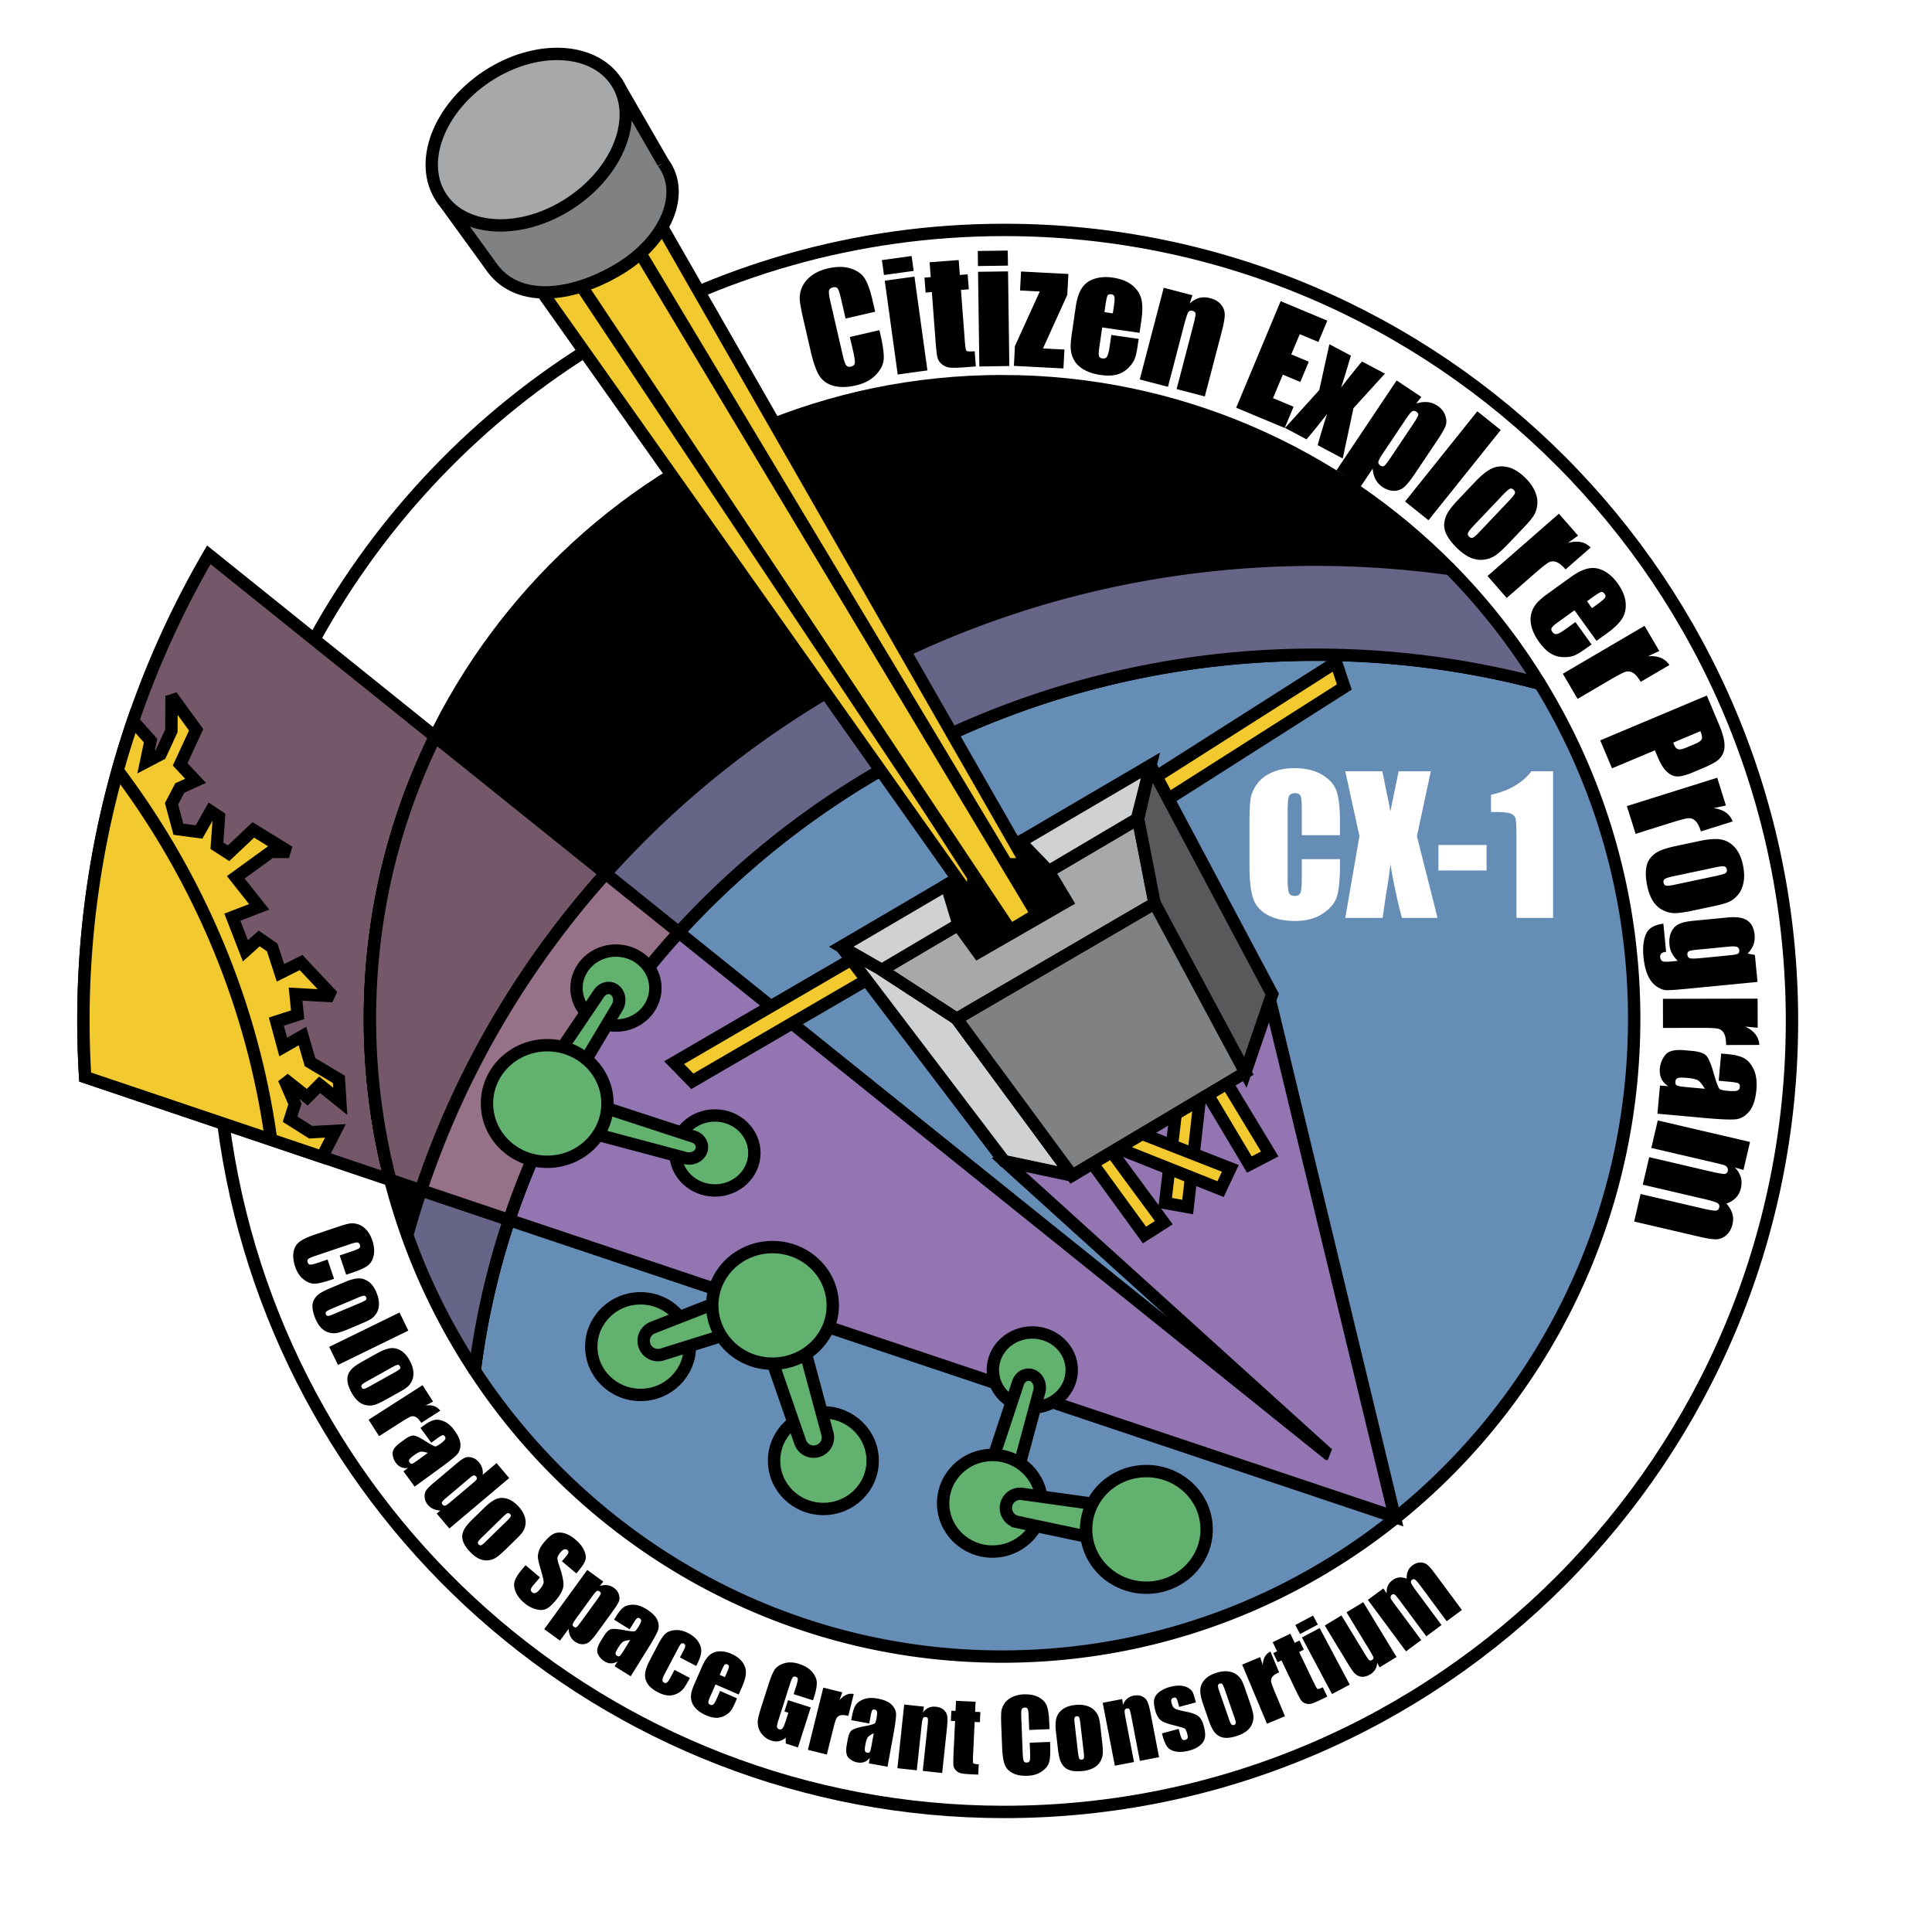
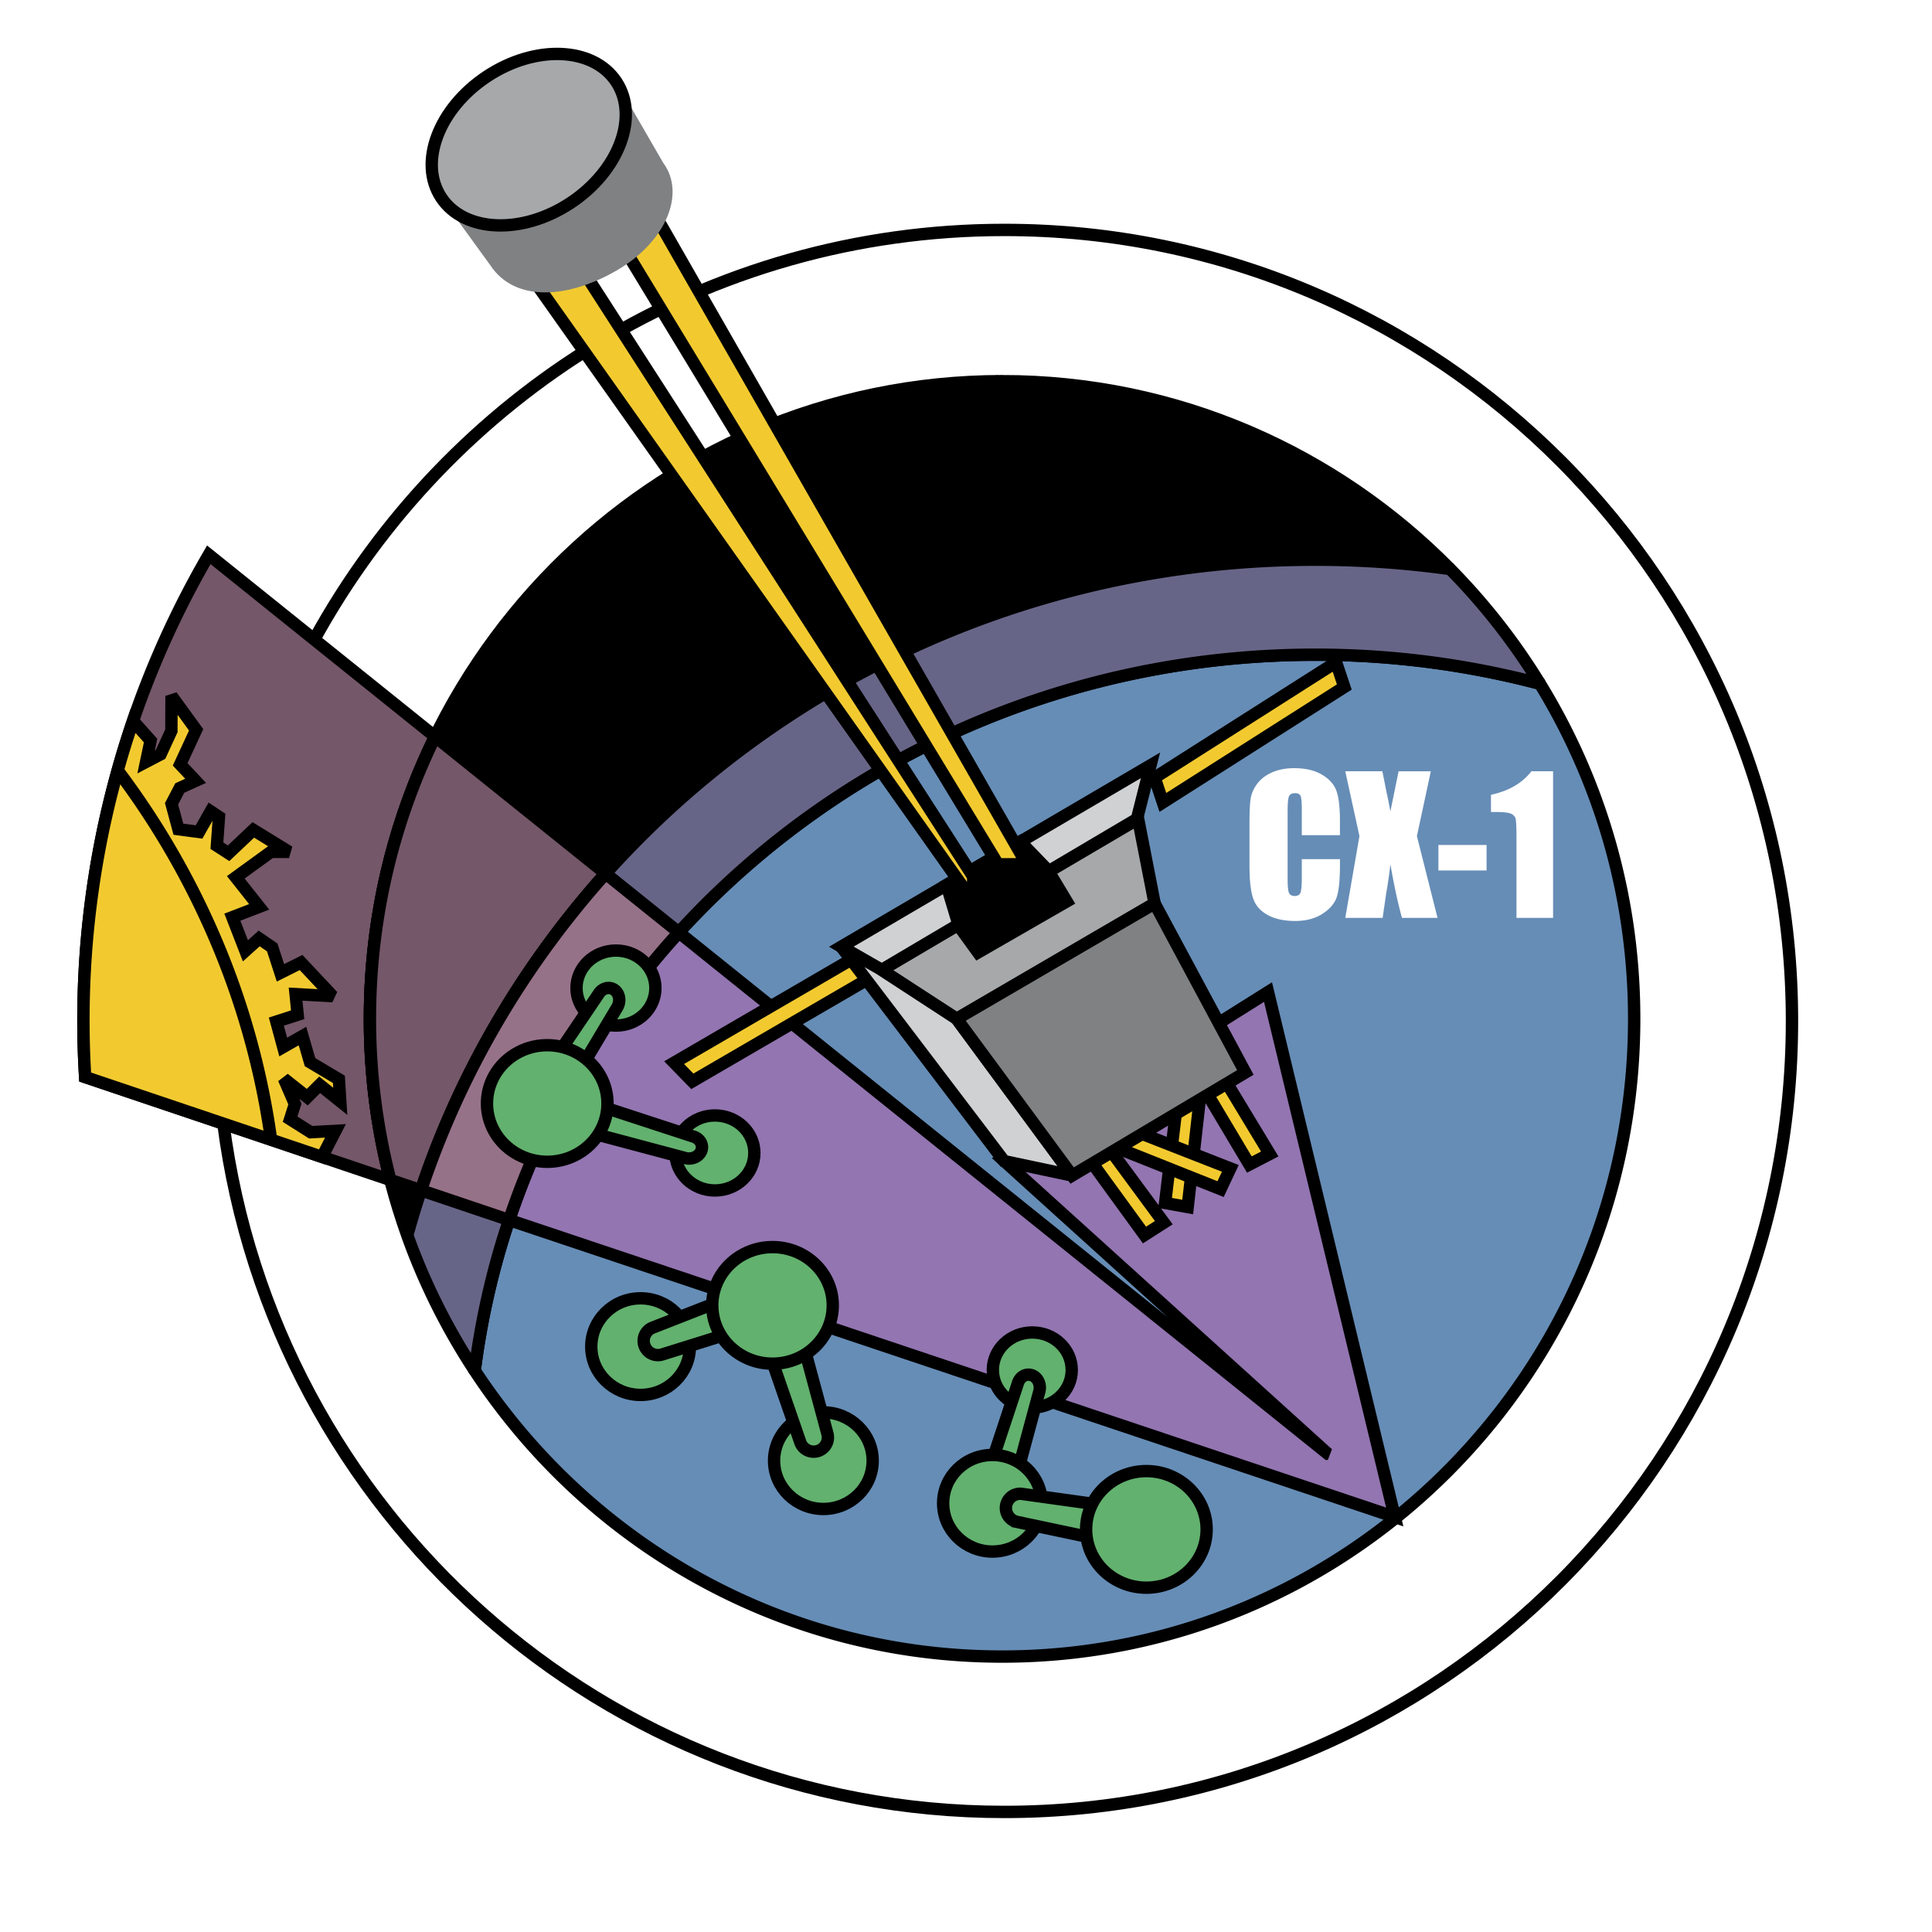
<svg xmlns="http://www.w3.org/2000/svg" width="2500" height="2500" viewBox="0 0 192.756 192.756">
  <path fill-rule="evenodd" clip-rule="evenodd" fill="#fff" d="M0 0h192.756v192.756H0V0z" />
  <path d="M31.354 63.804c13.377-24.36 39.194-40.865 68.853-40.865 43.396 0 78.58 35.334 78.58 78.92 0 43.584-35.184 78.918-78.58 78.918-39.939 0-72.918-29.928-77.92-68.67l9.067-48.303z" fill-rule="evenodd" clip-rule="evenodd" fill="#fff" />
  <path d="M31.354 63.804c13.377-24.36 39.194-40.865 68.853-40.865 43.396 0 78.58 35.334 78.58 78.92 0 43.584-35.184 78.918-78.58 78.918-39.939 0-72.918-29.928-77.92-68.67" fill="none" stroke="#000" stroke-width="1.234" stroke-miterlimit="2.613" />
  <path d="M31.354 63.804l-10.521-8.452a92.035 92.035 0 0 0-9.095 21.512 92.645 92.645 0 0 0-3.244 30.593l13.791 4.65 4.76 1.605 4.745 1.602.338.113 6.812 2.297a64.204 64.204 0 0 1-2.035-16.072c0-10.112 2.343-19.671 6.504-28.162l-12.055-9.686z" fill-rule="evenodd" clip-rule="evenodd" fill="#745769" stroke="#000" stroke-width="1.234" stroke-miterlimit="2.613" />
  <path d="M99.975 165.277c34.832 0 63.068-28.486 63.068-63.625 0-12.267-3.443-23.721-9.406-33.438a87.648 87.648 0 0 0-22.395-2.895c-43.174 0-78.783 31.178-83.878 71.424 11.291 17.195 30.637 28.534 52.611 28.534z" fill-rule="evenodd" clip-rule="evenodd" fill="#668db6" stroke="#000" stroke-width="1.234" stroke-miterlimit="2.613" />
  <path d="M99.975 38.028c-34.831 0-63.068 28.486-63.068 63.625 0 7.58 1.316 14.848 3.727 21.59 10.673-38.809 47.192-67.401 90.609-67.401 4.562 0 9.047.322 13.436.932-11.423-11.579-27.234-18.746-44.704-18.746z" fill-rule="evenodd" clip-rule="evenodd" stroke="#000" stroke-width="1.234" stroke-miterlimit="2.613" />
  <path d="M22.287 112.107l-13.791-4.65a92.64 92.64 0 0 1 4.776-35.532l1.751 1.963-.446 2.125 1.44-.754 1.082-2.343.015-3.484 2.454 3.381-1.594 3.444 1.543 1.646-1.58.715-.823 1.576.686 2.537 2.058.274 1.165-2.056.823.548-.206 2.879 1.166.754 2.468-2.331 3.565 2.193h-1.817l-3.497 2.537 2.331 2.948-2.674 1.029 1.303 3.358 1.371-1.234 1.303.891.823 2.538 2.057-1.029 3.154 3.359-3.702-.205.205 2.057-2.125.686.686 2.535 1.92-1.096.754 2.604 2.88 1.715.137 2.193-2.057-1.646-1.234 1.234-2.331-1.85 1.097 2.535-.479 1.51 2.057 1.301 2.468-.137-1.335 2.602-5.083-1.715-4.764-1.605z" fill-rule="evenodd" clip-rule="evenodd" fill="#f2ca30" stroke="#000" stroke-width="1.234" stroke-miterlimit="2.613" />
  <path d="M27.047 113.713a78.2 78.2 0 0 0-5.103-18.923 80.35 80.35 0 0 0-10.206-17.926l15.309 36.849z" fill-rule="evenodd" clip-rule="evenodd" fill="#f2ca30" />
  <path d="M27.047 113.713a78.2 78.2 0 0 0-5.103-18.923 80.35 80.35 0 0 0-10.206-17.926" fill="none" stroke="#000" stroke-width="1.234" stroke-miterlimit="2.613" />
  <path d="M36.907 101.652c0 5.553.709 10.938 2.035 16.072l3.06 1.033c3.92-11.766 10.247-22.479 18.42-31.601L43.411 73.491c-4.161 8.49-6.504 18.049-6.504 28.161z" fill-rule="evenodd" clip-rule="evenodd" fill="#745769" stroke="#000" stroke-width="1.234" stroke-miterlimit="2.613" />
  <path d="M40.633 123.242a63.602 63.602 0 0 0 6.731 13.502c5.095-40.246 40.704-71.424 83.878-71.424a87.648 87.648 0 0 1 22.395 2.895 63.747 63.747 0 0 0-8.959-11.441 97.544 97.544 0 0 0-13.436-.932c-43.417-.001-79.936 28.592-90.609 67.4z" fill-rule="evenodd" clip-rule="evenodd" fill="#676587" stroke="#000" stroke-width="1.234" stroke-miterlimit="2.613" />
  <path d="M132.477 145.047l-64.75-52.021c-7.529 8.257-13.35 17.991-16.931 28.696l88.358 29.627-12.644-52.37-26.535 16.658 32.502 29.41z" fill-rule="evenodd" clip-rule="evenodd" fill="#9375b1" stroke="#000" stroke-width="1.234" stroke-miterlimit="2.613" />
  <path d="M56.042 92.429a89.54 89.54 0 0 0-1.383 1.845l-.018.024a90.11 90.11 0 0 0-3.838 5.7l-.001.002a89.389 89.389 0 0 0-1.189 1.974 88.96 88.96 0 0 0-7.609 16.781v.002l8.795 2.965c3.581-10.705 9.401-20.439 16.931-28.696l-7.306-5.869a90.996 90.996 0 0 0-4.382 5.272z" fill-rule="evenodd" clip-rule="evenodd" fill="#967289" stroke="#000" stroke-width="1.234" stroke-miterlimit="2.613" />
  <path d="M106.928 136.684c0-2.068-1.762-3.744-3.936-3.744s-3.936 1.676-3.936 3.744c0 2.066 1.762 3.742 3.936 3.742s3.936-1.676 3.936-3.742z" fill-rule="evenodd" clip-rule="evenodd" fill="#62b16e" stroke="#000" stroke-width="1.234" stroke-miterlimit="2.613" />
  <path d="M101.09 148.457a1.423 1.423 0 0 1-2.72-.834l3.166-9.559c.182-.684.812-1.066 1.41-.857.596.209.932.932.748 1.613l-2.604 9.637z" fill-rule="evenodd" clip-rule="evenodd" fill="#62b16e" stroke="#000" stroke-width="1.234" stroke-miterlimit="2.613" />
  <path d="M103.934 149.982c0-2.662-2.201-4.82-4.918-4.82s-4.919 2.158-4.919 4.82 2.203 4.818 4.919 4.818 4.918-2.155 4.918-4.818z" fill-rule="evenodd" clip-rule="evenodd" fill="#62b16e" stroke="#000" stroke-width="1.234" stroke-miterlimit="2.613" />
  <path d="M101.512 151.85a1.42 1.42 0 1 1 .533-2.791l9.408 1.311c.799.184 1.324 1.107 1.172 2.064-.154.957-.926 1.584-1.727 1.4l-9.386-1.984z" fill-rule="evenodd" clip-rule="evenodd" fill="#62b16e" stroke="#000" stroke-width="1.234" stroke-miterlimit="2.613" />
  <path d="M120.387 152.588c0-3.213-2.693-5.818-6.012-5.818-3.32 0-6.014 2.605-6.014 5.818 0 3.211 2.693 5.816 6.014 5.816 3.318 0 6.012-2.605 6.012-5.816zM68.828 134.352c0-2.66-2.202-4.82-4.918-4.82-2.717 0-4.919 2.16-4.919 4.82 0 2.662 2.202 4.82 4.919 4.82 2.716 0 4.918-2.158 4.918-4.82zM87.067 145.732c0-2.662-2.202-4.82-4.919-4.82-2.716 0-4.919 2.158-4.919 4.82s2.203 4.818 4.919 4.818c2.717.001 4.919-2.155 4.919-4.818z" fill-rule="evenodd" clip-rule="evenodd" fill="#62b16e" stroke="#000" stroke-width="1.234" stroke-miterlimit="2.613" />
  <path d="M82.545 143.014a1.42 1.42 0 0 1-.968 1.762 1.42 1.42 0 0 1-1.762-.967l-3.107-8.975c-.201-.795.384-1.682 1.305-1.98.922-.299 1.832.104 2.033.898l2.499 9.262zM66.067 135.135a1.422 1.422 0 0 1-.901-2.697l8.847-3.457c.787-.232 1.696.316 2.031 1.227.335.908-.031 1.834-.818 2.064l-9.159 2.863z" fill-rule="evenodd" clip-rule="evenodd" fill="#62b16e" stroke="#000" stroke-width="1.234" stroke-miterlimit="2.613" />
  <path d="M83.086 130.238c0-3.211-2.691-5.816-6.012-5.816s-6.012 2.605-6.012 5.816c0 3.213 2.692 5.816 6.012 5.816s6.012-2.603 6.012-5.816zM75.263 115.031c0-2.066-1.762-3.742-3.936-3.742s-3.935 1.676-3.935 3.742 1.761 3.742 3.935 3.742c2.174 0 3.936-1.675 3.936-3.742zM65.389 98.578c0-2.066-1.762-3.742-3.935-3.742-2.174 0-3.936 1.676-3.936 3.742s1.762 3.744 3.936 3.744c2.173 0 3.935-1.677 3.935-3.744z" fill-rule="evenodd" clip-rule="evenodd" fill="#62b16e" stroke="#000" stroke-width="1.234" stroke-miterlimit="2.613" />
  <path d="M56.458 109.078a1.421 1.421 0 1 1-2.391-1.539l5.637-8.344c.361-.607 1.072-.807 1.59-.443s.645 1.148.284 1.756l-5.12 8.57zM58.724 112.967a1.423 1.423 0 0 1-.949-1.773 1.423 1.423 0 0 1 1.772-.949l9.573 3.131c.683.18 1.069.811.862 1.406-.207.598-.929.936-1.611.756l-9.647-2.571z" fill-rule="evenodd" clip-rule="evenodd" fill="#62b16e" stroke="#000" stroke-width="1.234" stroke-miterlimit="2.613" />
  <path d="M60.61 110.096c0-3.213-2.692-5.816-6.012-5.816s-6.012 2.604-6.012 5.816 2.692 5.816 6.012 5.816 6.012-2.603 6.012-5.816z" fill-rule="evenodd" clip-rule="evenodd" fill="#62b16e" stroke="#000" stroke-width="1.234" stroke-miterlimit="2.613" />
-   <path d="M87.313 31.101l-2.949.68-.451-1.954c-.131-.569-.245-.917-.34-1.042-.094-.125-.25-.163-.464-.114-.243.056-.377.177-.403.362-.026.186.026.563.158 1.132l1.203 5.217c.125.546.24.895.344 1.046.104.15.271.199.499.146.219-.05.343-.167.374-.348.029-.182-.027-.58-.169-1.197l-.325-1.408 2.949-.68.101.435c.268 1.163.375 2.006.321 2.529-.054.524-.323 1.032-.808 1.524-.484.493-1.142.834-1.973 1.026-.864.2-1.611.209-2.242.03-.631-.178-1.102-.52-1.409-1.024-.309-.504-.589-1.307-.843-2.409l-.755-3.277c-.188-.813-.3-1.427-.337-1.844a2.611 2.611 0 0 1 .231-1.282c.192-.438.509-.822.952-1.152.443-.331.984-.57 1.624-.717.869-.2 1.624-.198 2.266.005.642.204 1.109.534 1.401.99.292.456.559 1.209.802 2.26l.243 1.066zM90.951 25.54l.205 1.488-2.963.41-.205-1.488 2.963-.41zm.284 2.058l1.293 9.358-2.963.409-1.293-9.357 2.963-.41zM95.651 25.945l.111 1.485.783-.059.113 1.493-.783.059.381 5.044c.047.622.104.966.175 1.033.07.066.342.082.815.046l.115 1.514-1.17.088c-.66.05-1.134.059-1.419.028a1.5 1.5 0 0 1-.774-.317 1.26 1.26 0 0 1-.453-.644c-.072-.25-.143-.845-.213-1.788l-.361-4.786-.625.047-.112-1.492.624-.047-.111-1.485 2.904-.219zM100.543 24.999l.021 1.502-2.992.042-.02-1.502 2.991-.042zm.029 2.077l.129 9.445-2.992.042-.129-9.445 2.992-.042zM106.594 27.334l-.11 2.087-2.425 5.342 2.14.112-.099 1.886-4.944-.259.102-1.972 2.48-5.447-1.967-.102.1-1.894 4.723.247zM110.188 31.14l.1-.684c.076-.526.148-.848.213-.962s.197-.156.396-.128c.162.023.258.11.291.261.029.15.012.467-.059.951l-.1.684-.841-.122zm3.685.819c.133-.907.129-1.625-.01-2.157s-.449-.986-.93-1.364-1.125-.625-1.932-.742c-.66-.096-1.264-.057-1.807.12-.545.175-.963.484-1.256.927-.293.442-.496 1.071-.615 1.888l-.396 2.729c-.102.698-.129 1.235-.082 1.613.047.378.178.738.393 1.08.215.341.543.631.984.869.439.238.963.401 1.572.49.627.091 1.16.08 1.602-.033a2.51 2.51 0 0 0 1.143-.641c.322-.314.543-.62.662-.918.117-.298.219-.737.303-1.316l.102-.691-2.729-.396-.18 1.232c-.068.466-.15.775-.248.928-.098.153-.256.214-.473.182-.176-.025-.285-.104-.33-.237-.043-.132-.035-.41.027-.833l.293-2.022 3.727.541.18-1.249zM118.967 29.456l-.27.83c.291-.281.607-.466.945-.556s.701-.085 1.086.016c.482.125.848.341 1.096.646s.371.64.369 1.004c0 .365-.105.946-.312 1.744l-1.678 6.413-2.812-.736 1.654-6.336c.164-.627.244-1.015.238-1.165s-.104-.25-.293-.3c-.201-.053-.346-.004-.439.142-.094.147-.229.564-.408 1.251l-1.615 6.183-2.814-.735 2.391-9.149 2.862.748zM127.77 30.046l4.656 1.943-.887 2.129-1.865-.778-.842 2.016 1.746.728-.846 2.024-1.744-.729-.978 2.342 2.051.856-.885 2.122-4.844-2.02 4.438-10.633zM138.174 37.277l-3.139 3.45-1.07 5.016-2.498-1.324a54.2 54.2 0 0 1 .943-3.13 68.212 68.212 0 0 1-2.055 2.542l-2.148-1.138 3.416-3.774 1.008-4.577 2.148 1.138c-.559 1.885-.887 2.951-.986 3.197 1-1.293 1.701-2.163 2.1-2.608l2.281 1.208zM138.703 45.718c-.281.419-.477.67-.588.754-.111.084-.244.074-.4-.03-.16-.107-.223-.236-.191-.387.033-.153.207-.465.525-.939l2.178-3.252c.303-.454.52-.726.645-.814.127-.089.27-.08.43.027.162.109.227.227.193.355s-.213.435-.537.921l-2.255 3.365zm.641-7.761l-6.008 8.974 2.416 1.617 1.199-1.793c.031.412.127.771.293 1.078.164.306.396.56.695.759.373.251.752.376 1.137.377.383 0 .719-.122 1.006-.366.287-.243.672-.724 1.152-1.441l2.215-3.307c.418-.625.68-1.09.785-1.395.107-.304.09-.648-.051-1.03-.139-.382-.396-.698-.771-.949a2.148 2.148 0 0 0-.986-.362 2.7 2.7 0 0 0-1.131.148l.508-.666-2.459-1.644zM149.73 42.903l-7.209 9.002-2.337-1.871 7.209-9.001 2.337 1.87zM147.559 53.118c-.281.295-.484.469-.609.521-.127.053-.252.02-.377-.099-.121-.116-.156-.243-.104-.382.053-.138.232-.369.539-.692l2.936-3.092c.334-.351.564-.553.693-.605s.258-.02.383.099c.125.119.162.243.113.371s-.24.368-.574.719l-3 3.16zm5.546-1.826c.158-.303.252-.652.277-1.05.027-.397-.062-.826-.27-1.287s-.547-.916-1.02-1.364c-.562-.535-1.127-.866-1.693-.993s-1.088-.079-1.566.147c-.48.226-1.023.658-1.631 1.298l-1.664 1.751c-.553.583-.93 1.057-1.129 1.419-.199.363-.307.731-.322 1.106s.09.766.32 1.171c.229.406.576.831 1.043 1.273.416.396.84.688 1.271.877.434.188.871.255 1.312.2a2.628 2.628 0 0 0 1.166-.425c.336-.228.795-.648 1.379-1.264l1.596-1.678c.463-.485.773-.88.931-1.181zM157.445 53.44l-1.012.731c.949-.269 1.705-.117 2.268.454l-2.502 2.186c-.352-.4-.662-.648-.932-.743-.271-.095-.521-.08-.75.044s-.691.488-1.385 1.094l-2.807 2.451-1.912-2.189 7.121-6.216 1.911 2.188zM158.338 59.987l.559-.404c.432-.311.711-.482.84-.515.127-.033.248.033.367.196.096.133.1.262.014.389s-.328.333-.725.619l-.561.403-.494-.688zm1.971 3.215c.742-.535 1.256-1.037 1.543-1.505.285-.469.396-1.006.334-1.614-.062-.607-.332-1.243-.809-1.903-.391-.541-.836-.946-1.34-1.215s-1.018-.355-1.537-.257c-.521.097-1.115.386-1.785.869l-2.234 1.609c-.572.412-.979.766-1.217 1.062s-.406.64-.502 1.031c-.096.391-.076.828.057 1.31.135.481.383.971.742 1.469.369.513.748.889 1.135 1.127s.805.364 1.254.377c.451.013.822-.042 1.119-.163s.682-.354 1.156-.695l.566-.408-1.609-2.234-1.01.727c-.381.274-.66.43-.838.466-.178.037-.332-.035-.461-.213-.104-.144-.123-.278-.059-.4.064-.124.27-.31.617-.56l1.656-1.193 2.199 3.051 1.023-.738zM165.547 64.949l-1.131.53c.982-.087 1.697.203 2.143.869l-2.867 1.681c-.268-.459-.527-.76-.775-.904s-.496-.176-.744-.097c-.248.079-.77.351-1.564.816l-3.213 1.884-1.471-2.507 8.152-4.779 1.47 2.507zM169.785 73.736c-.062.162-.275.318-.639.471l-.875.368c-.395.166-.674.225-.84.178-.166-.048-.303-.2-.41-.456a5.453 5.453 0 0 1-.08-.208l2.707-1.139c.153.362.198.625.137.786zm-10.129.131l1.176 2.792 4.279-1.8.314.75c.258.61.547 1.069.873 1.378.324.308.674.467 1.045.478.371.01.896-.128 1.578-.415l.922-.388c.668-.281 1.145-.524 1.43-.73a1.9 1.9 0 0 0 .635-.759c.137-.3.178-.679.127-1.138-.055-.459-.24-1.069-.561-1.83l-1.184-2.812-10.634 4.474zM172.195 80.365l-1.221.263c.977.135 1.607.577 1.895 1.327l-3.17.995c-.158-.508-.344-.859-.553-1.054a.887.887 0 0 0-.703-.261c-.26.021-.828.17-1.707.445l-3.553 1.115-.871-2.771 9.014-2.83.869 2.771zM167.023 88.279c-.398.084-.664.112-.797.084s-.219-.127-.254-.295c-.035-.164.008-.288.131-.373.121-.084.4-.173.836-.266l4.168-.884c.475-.101.779-.136.916-.106.137.03.223.129.258.299.035.168-.004.292-.117.37-.113.078-.406.167-.879.268l-4.262.903zm5.604 1.636c.303-.16.576-.395.824-.707.248-.312.416-.717.508-1.213.09-.497.068-1.063-.068-1.701-.16-.759-.439-1.352-.832-1.777-.395-.426-.854-.681-1.375-.766-.523-.085-1.215-.036-2.078.147l-2.361.501c-.789.167-1.367.343-1.736.53a2.48 2.48 0 0 0-.893.729c-.225.3-.357.682-.398 1.146-.041.463.004 1.009.137 1.637.121.562.305 1.044.553 1.444.25.4.572.703.969.908a2.62 2.62 0 0 0 1.201.311c.404.002 1.021-.085 1.852-.261l2.264-.48c.654-.14 1.132-.289 1.433-.448zM169.65 95.594c-.535.051-.881.056-1.035.013-.156-.043-.244-.16-.262-.35-.018-.167.033-.283.154-.348.119-.064.389-.117.809-.157l3.166-.307c.396-.039.666-.03.809.026.143.056.221.167.238.335.016.172-.033.288-.146.35-.115.062-.387.113-.818.155l-2.915.283zm5.436-.318l-.729-.139c.268-.262.461-.55.578-.861.115-.313.156-.65.121-1.013-.064-.664-.309-1.139-.73-1.426-.424-.287-1.082-.386-1.975-.3l-3.416.332c-.627.06-1.104.169-1.43.327s-.578.413-.752.771c-.176.355-.238.794-.188 1.314.027.301.113.583.256.847.141.263.332.508.576.735l-.709.068c-.404.04-.676.029-.812-.029-.137-.06-.215-.2-.236-.419-.029-.305.166-.479.588-.519l-.273-2.807c-.904.106-1.484.453-1.738 1.042-.254.588-.336 1.343-.246 2.264.072.75.217 1.364.432 1.842.215.477.496.838.842 1.086.348.244.664.377.953.395s.922-.02 1.9-.115l7.25-.703-.262-2.692zM175.365 102.537l-1.244-.113c.893.42 1.363 1.031 1.412 1.83l-3.32.008c-.002-.533-.072-.924-.215-1.172s-.34-.402-.594-.459c-.256-.057-.842-.084-1.762-.082l-3.725.008-.006-2.904 9.447-.02.007 2.904zM168.158 108.451c-.473-.043-.762-.098-.869-.162s-.152-.188-.137-.369c.018-.191.102-.312.25-.363.148-.053.467-.057.955-.012.424.039.746.105.967.199.221.096.477.389.77.883l-1.936-.176zm4.295-.535c.525.047.85.102.973.162.121.059.174.186.156.381-.016.172-.102.289-.26.35s-.482.066-.973.023c-.393-.035-.648-.094-.77-.172-.119-.078-.324-.609-.609-1.592-.258-.92-.506-1.502-.74-1.75s-.703-.404-1.406-.467l-.773-.07c-.949-.086-1.584.068-1.902.467-.316.396-.498.85-.545 1.355-.033.385.018.727.158 1.021.139.293.367.543.686.75l-.83-.074-.256 2.814 4.719.428c1.557.141 2.59.184 3.098.129s.955-.314 1.342-.781c.387-.465.625-1.188.715-2.166.072-.816-.018-1.494-.271-2.031-.256-.539-.572-.91-.953-1.115s-.936-.342-1.66-.408l-.631-.057-.246 2.715.978.088zM173.945 116.727l-.865-.252c.295.301.492.621.596.967.102.344.107.709.016 1.096-.176.756-.66 1.271-1.453 1.543.289.32.486.648.59.988.104.338.111.689.027 1.055-.113.48-.322.852-.625 1.113-.305.26-.635.396-.99.408-.354.01-.91-.074-1.666-.25l-6.535-1.523.641-2.746 5.996 1.4c.789.184 1.283.27 1.482.26s.322-.113.367-.309c.047-.201-.016-.352-.186-.453s-.652-.244-1.447-.43l-5.994-1.398.641-2.746 5.84 1.363c.906.211 1.455.314 1.645.312s.309-.104.355-.305c.029-.125.006-.244-.068-.355s-.18-.188-.312-.229-.422-.113-.865-.217l-6.381-1.488.641-2.744 9.205 2.146-.655 2.794zM34.537 127.178l-.649-1.922 1.288-.434c.374-.127.601-.227.68-.299s.095-.18.048-.32c-.054-.158-.145-.238-.271-.242-.127-.006-.377.055-.752.182l-3.433 1.16c-.359.121-.587.221-.682.301s-.117.193-.067.344c.048.143.134.217.259.225.124.008.389-.059.794-.195l.927-.312.649 1.922-.288.098c-.764.258-1.325.387-1.68.387-.356 0-.717-.145-1.082-.434-.366-.289-.64-.703-.823-1.244-.19-.564-.245-1.062-.165-1.496s.281-.771.602-1.012.843-.482 1.568-.729l2.16-.729c.532-.18.938-.297 1.217-.35.279-.055.572-.031.88.066s.586.283.836.557c.25.273.446.617.586 1.035.191.564.239 1.07.145 1.512-.095.443-.286.777-.574 1.004-.288.225-.777.455-1.469.688l-.704.237zM33.237 131.131c-.255.107-.428.16-.52.16-.091-.002-.159-.057-.204-.162-.044-.104-.031-.193.039-.264.069-.07.243-.164.521-.283l2.66-1.123c.302-.127.5-.189.593-.188.094.002.163.057.208.164.045.105.035.191-.029.258-.065.064-.248.162-.55.289l-2.718 1.149zm3.927.353c.18-.145.333-.336.459-.574s.188-.527.186-.865c-.002-.34-.088-.711-.258-1.113-.203-.479-.463-.834-.779-1.062s-.654-.338-1.012-.326-.811.133-1.358.365l-1.509.637c-.5.213-.862.402-1.085.574-.223.17-.39.369-.501.596-.112.227-.153.496-.124.809s.127.666.295 1.062c.15.355.334.648.553.879.217.23.47.389.759.473.288.084.567.1.837.049.27-.051.67-.189 1.2-.412l1.443-.609c.416-.18.714-.34.894-.483zM40.741 132.754l-7.018 3.428-.881-1.803 7.018-3.43.881 1.805zM36.805 138.357c-.241.135-.408.205-.498.215-.09.008-.165-.039-.221-.139-.055-.1-.051-.188.01-.266s.224-.191.487-.338l2.521-1.406c.286-.16.476-.244.569-.252.093-.008.168.039.224.139.056.102.056.189-.001.26-.057.072-.229.189-.516.35l-2.575 1.437zm3.943-.078c.163-.162.294-.369.394-.619.099-.252.129-.545.09-.883-.039-.336-.166-.695-.378-1.076-.254-.455-.551-.779-.89-.973a1.602 1.602 0 0 0-1.042-.213c-.354.051-.791.221-1.31.51l-1.431.799c-.474.266-.813.494-1.015.688-.203.195-.348.41-.434.648-.086.236-.098.51-.036.816.063.307.2.648.41 1.025.188.336.403.607.644.812.242.205.51.334.806.387.296.051.575.037.838-.043s.645-.26 1.147-.541l1.368-.764c.396-.217.675-.411.839-.573zM43.208 139.84l-.748.387c.658-.086 1.146.088 1.466.521l-1.895 1.213c-.193-.301-.375-.496-.545-.584-.171-.088-.339-.104-.505-.043s-.509.258-1.031.592l-2.126 1.359-1.049-1.639 5.384-3.445 1.049 1.639zM41.619 145.73c-.26.189-.431.291-.514.307-.083.014-.16-.029-.232-.127-.076-.105-.087-.203-.035-.295.052-.092.213-.234.479-.43.234-.17.428-.281.583-.33.154-.051.415-.018.783.1l-1.064.775zm1.952-2.185c.288-.211.476-.326.564-.352.088-.023.171.018.248.125a.254.254 0 0 1 .023.289c-.052.1-.214.248-.484.445-.215.156-.372.242-.469.258-.096.014-.435-.162-1.014-.533-.539-.346-.923-.529-1.153-.551-.229-.02-.538.111-.925.395l-.425.309c-.522.381-.777.742-.764 1.084.012.344.12.652.32.928.153.209.331.357.534.443.203.084.432.107.686.07l-.459.334 1.116 1.531 2.596-1.889c.855-.623 1.4-1.062 1.634-1.316s.347-.584.339-.992c-.009-.408-.207-.877-.595-1.41-.324-.445-.67-.746-1.039-.902-.369-.156-.695-.203-.979-.137s-.626.244-1.026.535l-.348.254 1.076 1.477.544-.395zM44.972 149.83c-.273.23-.458.359-.554.385-.097.027-.186-.006-.267-.102-.07-.084-.087-.168-.049-.25.038-.082.157-.207.356-.375l2.396-2.021c.191-.16.329-.25.41-.266s.159.02.233.107c.077.092.098.18.062.262-.035.082-.143.199-.322.35l-2.265 1.91zm4.572-3.855l-1.386 1.168a1.656 1.656 0 0 0-.054-.67 1.657 1.657 0 0 0-.328-.59 1.377 1.377 0 0 0-.698-.465c-.264-.072-.496-.066-.693.02-.198.084-.484.285-.86.602l-2.29 1.932c-.362.305-.602.549-.722.73-.119.184-.168.412-.146.684s.129.523.324.754c.145.172.322.307.527.4.207.096.443.152.711.17l-.354.299 1.256 1.49 5.97-5.035-1.257-1.489zM48.434 153.83c-.198.193-.34.307-.425.338-.086.031-.169.006-.25-.076-.078-.08-.098-.166-.059-.258.039-.092.166-.242.382-.453l2.066-2.014c.234-.229.396-.359.483-.391.088-.033.172-.008.253.076.081.082.103.166.067.25-.037.086-.172.242-.407.471l-2.11 2.057zm3.783-1.1a1.8 1.8 0 0 0 .218-.701c.031-.268-.017-.559-.142-.873-.125-.316-.34-.629-.645-.941-.363-.373-.734-.609-1.112-.707s-.731-.076-1.061.064c-.329.143-.706.42-1.131.834l-1.173 1.143c-.388.381-.655.689-.8.93-.146.24-.229.486-.25.736-.021.252.038.518.179.799.141.279.361.572.662.881.269.275.546.482.833.617.287.135.58.189.878.164.299-.027.564-.113.797-.26s.555-.42.966-.82l1.122-1.094c.325-.316.545-.572.659-.772zM57.503 156.982l-1.439-1.215.373-.441c.173-.207.266-.354.277-.441.011-.088-.027-.168-.113-.24a.307.307 0 0 0-.308-.064c-.113.035-.234.131-.364.285-.168.199-.267.371-.298.518-.033.145.01.389.13.734.344.992.495 1.695.452 2.109-.043.412-.311.912-.804 1.494-.359.426-.672.695-.941.812-.27.117-.604.125-1.003.02-.399-.104-.788-.314-1.166-.633-.416-.352-.703-.729-.864-1.133-.16-.404-.184-.768-.069-1.086.114-.32.36-.703.737-1.15l.33-.389 1.439 1.215-.613.725c-.188.223-.29.385-.303.482-.014.098.031.189.134.277a.332.332 0 0 0 .333.072c.119-.039.245-.137.379-.297.296-.352.442-.619.438-.809-.006-.191-.096-.576-.268-1.154-.17-.58-.269-.98-.296-1.201s.003-.469.093-.742c.089-.271.268-.566.535-.883.386-.457.726-.74 1.021-.854s.622-.119.983-.018c.36.1.725.307 1.092.617.403.34.691.693.864 1.062s.223.693.148.967c-.075.275-.312.65-.712 1.123l-.197.238zM57.938 161.846c-.2.275-.338.439-.415.492-.077.055-.166.045-.267-.029-.104-.076-.143-.164-.118-.264.025-.102.152-.307.378-.619l1.558-2.145c.217-.299.369-.475.455-.531.087-.057.182-.047.285.029.107.076.147.158.121.242-.025.084-.154.285-.386.605l-1.611 2.22zm.653-5.213l-4.292 5.91 1.575 1.145.861-1.186c.007.279.061.525.161.736s.248.389.443.529c.245.178.496.27.754.277s.488-.068.688-.227c.201-.158.472-.473.813-.943l1.583-2.178c.298-.41.488-.719.568-.922.08-.203.079-.436-.003-.695a1.286 1.286 0 0 0-.491-.658 1.45 1.45 0 0 0-.653-.266 1.797 1.797 0 0 0-.764.078l.358-.438-1.601-1.162zM62.182 164.748c-.17.273-.29.432-.361.477-.071.045-.159.035-.263-.029-.109-.068-.157-.154-.143-.26.014-.105.108-.297.283-.578.153-.246.291-.422.415-.525.124-.105.378-.174.763-.203l-.694 1.118zm.986-2.76c.188-.303.318-.482.39-.537.073-.055.164-.049.277.021a.257.257 0 0 1 .131.26c-.011.113-.105.311-.282.594-.141.227-.253.365-.337.416s-.464.012-1.14-.111c-.63-.119-1.055-.145-1.275-.076-.22.066-.456.305-.709.711l-.276.447c-.342.549-.441.979-.3 1.291s.356.559.646.738c.221.139.442.209.662.211.22.002.441-.062.662-.193l-.3.482 1.61 1 1.694-2.729c.558-.898.897-1.51 1.019-1.834.122-.322.102-.672-.06-1.047-.161-.373-.521-.734-1.081-1.082-.467-.291-.901-.438-1.302-.445-.4-.006-.72.074-.958.242-.239.168-.489.463-.75.883l-.226.365 1.553.963.352-.57zM69.462 166.215l-1.626-.855.343-.652c.12-.229.182-.393.188-.492.005-.102-.041-.178-.141-.23-.1-.053-.186-.051-.257.002-.072.053-.172.203-.303.451l-1.405 2.672c-.106.201-.16.367-.162.494-.002.129.047.219.146.271.117.061.224.049.32-.033.097-.084.222-.273.376-.566l.354-.674 1.537.809c-.241.449-.436.781-.584.992a1.877 1.877 0 0 1-.652.545 1.75 1.75 0 0 1-.913.207c-.322-.016-.674-.125-1.055-.324-.487-.256-.829-.543-1.026-.857a1.56 1.56 0 0 1-.236-1.018c.04-.363.205-.82.496-1.371l.846-1.609c.253-.48.492-.818.718-1.012.225-.193.546-.305.964-.33.416-.025.851.08 1.304.318.449.236.783.533 1.002.891.218.359.303.711.256 1.057-.046.343-.21.783-.49 1.314zM71.804 167.1l.188-.43c.144-.328.247-.525.31-.588.062-.062.155-.066.279-.012.1.043.147.117.141.219-.007.104-.076.305-.208.609l-.188.43-.522-.228zm2.235 1.185c.249-.568.376-1.037.382-1.408s-.112-.725-.355-1.055c-.242-.334-.614-.609-1.115-.828a2.632 2.632 0 0 0-1.191-.238c-.384.021-.71.148-.978.385-.268.234-.514.609-.737 1.121l-.747 1.711c-.191.438-.305.781-.342 1.037-.038.256-.018.514.06.773s.237.508.478.742c.241.236.551.436.928.6.389.17.736.256 1.042.258.307.004.591-.07.855-.217.265-.148.462-.309.593-.484.131-.174.275-.443.434-.805l.188-.434-1.692-.738-.338.773c-.127.291-.237.479-.326.561-.091.08-.203.092-.338.033-.109-.049-.166-.119-.171-.213-.005-.092.05-.271.166-.537l.554-1.268 2.312 1.008.338-.777zM81.114 169.641l-1.933-.617.216-.676c.136-.426.202-.697.2-.816-.003-.119-.073-.201-.21-.244-.12-.037-.215-.018-.288.061-.072.078-.169.307-.291.686l-1.14 3.568c-.106.334-.155.561-.146.68.009.119.079.199.207.24.141.045.256.016.345-.088.088-.104.188-.328.298-.674l.282-.881-.391-.125.361-1.129 2.264.723-1.274 3.99-1.217-.389-.009-.59a1.411 1.411 0 0 1-.663.357 1.502 1.502 0 0 1-.764-.055 1.931 1.931 0 0 1-.836-.527 1.824 1.824 0 0 1-.458-.791 1.94 1.94 0 0 1-.042-.82c.045-.268.149-.658.312-1.168l.706-2.209c.227-.711.43-1.215.608-1.51.18-.299.493-.521.942-.674.448-.152.959-.137 1.535.047.566.182 1 .447 1.299.799.298.352.454.707.464 1.062s-.08.838-.275 1.447l-.102.323zM84.033 168.844l-.277.795c.418-.516.893-.725 1.422-.631l-.541 2.186c-.347-.088-.612-.104-.798-.051a.617.617 0 0 0-.396.316c-.079.158-.193.537-.342 1.141l-.607 2.449-1.891-.469 1.539-6.207 1.891.471zM86.939 174.223c-.058.316-.112.508-.162.576-.05.066-.135.09-.255.068-.126-.023-.202-.086-.228-.189-.025-.102-.009-.316.051-.643.052-.283.116-.498.193-.641.077-.143.289-.299.637-.467l-.236 1.296zm-.093-2.93c.064-.35.12-.564.167-.643.046-.078.135-.105.265-.082a.257.257 0 0 1 .217.195c.031.107.017.326-.043.654-.048.264-.102.434-.162.512-.06.076-.427.182-1.101.312-.63.121-1.035.252-1.214.396-.18.143-.313.451-.399.922l-.094.518c-.116.635-.051 1.072.194 1.312.246.238.536.389.871.449.256.047.487.031.693-.047.205-.078.387-.219.545-.422l-.102.559 1.865.34.576-3.158c.19-1.041.282-1.734.277-2.078-.006-.346-.152-.664-.439-.953-.287-.289-.755-.494-1.402-.611-.542-.1-1-.078-1.375.062-.375.141-.644.332-.804.576-.161.244-.285.609-.374 1.096l-.077.422 1.799.328.117-.659zM92.18 170.271l-.096.58c.166-.217.356-.375.571-.469.215-.096.456-.129.721-.1.332.035.595.143.789.32.194.18.309.391.344.635.036.244.024.645-.035 1.201l-.475 4.453-1.935-.205.469-4.402c.047-.438.061-.705.042-.805s-.093-.156-.224-.168c-.138-.016-.229.029-.276.137-.047.105-.096.398-.147.879l-.458 4.295-1.936-.205.678-6.355 1.968.209zM97.334 169.781l-.047 1.008.525.023-.047 1.012-.525-.023-.16 3.418c-.02.422-.01.656.031.707s.221.082.539.098l-.049 1.031-.785-.037c-.443-.021-.759-.055-.947-.1a1.02 1.02 0 0 1-.489-.279.854.854 0 0 1-.249-.471c-.027-.172-.025-.578.004-1.213l.152-3.246-.419-.02.048-1.012.418.02.047-1.006 1.953.09zM104.711 172.516l-2.027.08-.053-1.357c-.018-.395-.047-.641-.096-.736-.047-.098-.145-.143-.293-.137-.166.008-.27.07-.311.191-.039.121-.053.379-.037.773l.143 3.621c.016.379.047.625.098.74.049.113.152.166.309.16.152-.006.248-.066.291-.186.041-.117.055-.389.037-.816l-.039-.977 2.029-.08.012.303c.031.807-.004 1.381-.104 1.723-.102.34-.342.646-.723.914-.379.27-.855.416-1.428.438-.594.023-1.088-.064-1.48-.266-.395-.199-.662-.486-.803-.863-.139-.375-.225-.943-.254-1.709l-.09-2.277c-.021-.562-.02-.984.008-1.268.027-.281.133-.557.312-.824a1.93 1.93 0 0 1 .771-.645 2.84 2.84 0 0 1 1.158-.271c.598-.021 1.096.074 1.494.289.396.217.662.494.799.836.135.34.217.875.246 1.604l.031.74zM108.129 174.871c.031.275.033.455.006.543s-.098.137-.213.15c-.111.014-.191-.023-.24-.109-.049-.088-.092-.281-.127-.58l-.332-2.869c-.039-.326-.043-.533-.014-.623.027-.088.1-.141.215-.152.115-.014.195.02.24.1.043.08.086.283.123.609l.342 2.931zm1.439-3.672c-.088-.213-.229-.414-.422-.602s-.453-.328-.779-.422-.707-.113-1.143-.064c-.516.061-.93.211-1.238.449-.309.24-.508.535-.598.881-.088.348-.1.816-.029 1.406l.189 1.629c.061.539.145.939.244 1.201.104.262.246.479.434.648.186.172.434.287.742.348.307.059.676.064 1.104.014a2.93 2.93 0 0 0 .998-.283c.283-.145.506-.344.666-.596.162-.254.256-.518.283-.791s.006-.695-.061-1.268l-.18-1.557c-.051-.448-.122-.78-.21-.993zM111.963 169.514l.078.584c.096-.256.23-.463.408-.617a1.41 1.41 0 0 1 .66-.305c.328-.062.611-.037.85.076.238.115.41.283.514.508.105.223.211.609.318 1.158l.848 4.398-1.912.367-.838-4.346c-.084-.432-.148-.693-.195-.781-.047-.09-.135-.123-.264-.098-.135.027-.211.098-.225.213s.025.41.117.883l.818 4.244-1.912.367-1.211-6.277 1.946-.374zM119.314 169.848l-1.666.449-.092-.336c-.076-.285-.141-.461-.193-.529-.053-.066-.145-.082-.275-.049-.107.029-.176.086-.211.17-.033.084-.031.195.006.336.051.189.102.324.152.406.051.08.154.156.314.227s.475.15.938.242c.619.121 1.045.275 1.279.467.234.189.412.51.533.959.135.504.172.9.111 1.191-.062.291-.229.547-.496.768-.27.221-.619.389-1.051.504-.479.129-.908.164-1.287.107-.381-.059-.67-.197-.865-.418-.195-.219-.361-.588-.502-1.104l-.08-.297 1.668-.449.105.393c.09.33.168.541.236.629s.166.115.291.082c.133-.035.217-.094.252-.174.035-.082.023-.23-.033-.443-.08-.295-.164-.471-.252-.527-.092-.055-.516-.178-1.273-.367-.637-.162-1.049-.354-1.238-.574a2.151 2.151 0 0 1-.424-.852c-.133-.494-.164-.875-.098-1.145.068-.27.24-.51.518-.721a2.975 2.975 0 0 1 1.037-.484c.41-.109.771-.15 1.088-.125.314.027.572.105.771.234.199.131.336.264.408.4s.148.361.232.672l.097.358zM123.168 171.377c.09.262.133.438.125.529-.01.09-.066.154-.176.193-.107.037-.193.018-.26-.057s-.148-.254-.248-.539l-.945-2.727c-.107-.309-.156-.51-.148-.604.008-.092.068-.158.178-.195.109-.039.193-.023.256.045.061.07.145.26.252.568l.966 2.787zm.611-3.893a1.829 1.829 0 0 0-.543-.496c-.229-.141-.514-.223-.852-.242s-.715.041-1.127.184c-.492.172-.861.406-1.111.707s-.381.631-.393.988.08.816.275 1.379l.535 1.547c.178.514.346.887.502 1.119.154.232.342.414.561.539.219.127.486.186.799.178.312-.01.674-.084 1.08-.225.363-.127.668-.289.914-.492.244-.203.418-.443.52-.727a1.75 1.75 0 0 0 .105-.832c-.033-.271-.145-.68-.334-1.223l-.514-1.479c-.145-.429-.286-.735-.417-.925zM125.73 165.328l.254.803c.029-.662.283-1.115.766-1.354l.869 2.076c-.328.137-.553.283-.67.438a.609.609 0 0 0-.127.49c.029.172.166.545.404 1.117l.977 2.33-1.797.752-2.473-5.9 1.797-.752zM128.738 162.996l.436.908.475-.227.438.912-.473.229 1.48 3.086c.182.379.303.582.361.607.061.023.234-.033.521-.17l.445.93-.707.34c-.4.191-.695.312-.881.361a1.014 1.014 0 0 1-.562-.014.84.84 0 0 1-.441-.297c-.107-.139-.299-.496-.572-1.07l-1.406-2.93-.379.182-.438-.914.379-.18-.436-.91 1.76-.843zM131.004 161.189l.477.896-1.77.941-.479-.896 1.772-.941zm.66 1.243l3.002 5.646-1.77.939-3.002-5.645 1.77-.94zM136.012 159.85l3.322 5.471-1.695 1.029-.246-.471a1.355 1.355 0 0 1-.176.674 1.431 1.431 0 0 1-.498.492c-.252.152-.486.232-.703.246a1.004 1.004 0 0 1-.578-.129 1.58 1.58 0 0 1-.424-.367 12.326 12.326 0 0 1-.6-.924l-2.24-3.691 1.664-1.01 2.262 3.723c.258.426.426.67.5.734s.17.061.285-.01c.123-.074.172-.16.145-.258-.027-.096-.176-.369-.447-.816l-2.236-3.682 1.665-1.011zM138.018 158.475l.334.508a1.577 1.577 0 0 1 .109-.758c.098-.221.252-.41.467-.57.418-.309.891-.359 1.418-.15a1.741 1.741 0 0 1 .123-.764c.092-.219.24-.404.441-.553.266-.197.533-.297.803-.297.271 0 .5.076.688.227.188.152.438.438.748.857l2.705 3.652-1.518 1.123-2.48-3.35c-.326-.438-.543-.699-.648-.781-.107-.082-.215-.084-.324-.004-.111.084-.145.188-.1.314s.23.412.557.854l2.48 3.348-1.518 1.125-2.418-3.264c-.373-.504-.607-.797-.707-.879s-.205-.082-.316 0c-.068.051-.109.121-.119.211s.012.174.062.254.17.244.354.492l2.639 3.561-1.52 1.125-3.807-5.139 1.547-1.142z" fill-rule="evenodd" clip-rule="evenodd" />
  <path fill-rule="evenodd" clip-rule="evenodd" fill="#f2ca30" stroke="#000" stroke-width="1.234" stroke-miterlimit="2.613" d="M115.197 77.59l18.102-11.516.822 2.468-18.101 11.517-.823-2.469zM104.227 109.518l9.959 13.701 1.927-1.233-10.146-13.777-1.74 1.309zM118.24 103.201l-1.996 16.82 2.252.405 1.91-17.004-2.166-.221z" />
  <path fill-rule="evenodd" clip-rule="evenodd" fill="#f2ca30" stroke="#000" stroke-width="1.234" stroke-miterlimit="2.613" d="M106.039 112.367l15.738 6.272.973-2.071-15.938-6.236-.773 2.035zM115.975 101.637l8.675 14.549 2.032-1.053-8.856-14.643-1.851 1.147zM85.8 95.229l-18.543 10.792 1.816 1.864 18.543-10.791-1.816-1.865z" />
  <path fill-rule="evenodd" clip-rule="evenodd" fill="#a6a8aa" stroke="#000" stroke-width="1.234" stroke-miterlimit="2.613" d="M95.45 101.652l-7.542-4.867 25.643-15.081 1.646 8.432-19.747 11.516z" />
  <path fill-rule="evenodd" clip-rule="evenodd" fill="#d0d1d3" stroke="#000" stroke-width="1.234" stroke-miterlimit="2.613" d="M87.925 96.795l-3.994-2.34 30.854-18.098-1.353 5.355-25.507 15.083z" />
-   <path fill-rule="evenodd" clip-rule="evenodd" fill="#59595b" stroke="#000" stroke-width="1.234" stroke-miterlimit="2.613" d="M124.248 107l2.674-7.814-12.137-22.829-1.234 5.347 1.646 8.432L124.248 107z" />
-   <path fill-rule="evenodd" clip-rule="evenodd" fill="#d0d1d3" stroke="#000" stroke-width="1.234" stroke-miterlimit="2.613" d="M106.969 117.283l-6.787-1.439-16.251-21.389 3.84 2.193 7.679 5.004 11.519 15.631z" />
+   <path fill-rule="evenodd" clip-rule="evenodd" fill="#d0d1d3" stroke="#000" stroke-width="1.234" stroke-miterlimit="2.613" d="M106.969 117.283l-6.787-1.439-16.251-21.389 3.84 2.193 7.679 5.004 11.519 15.631" />
  <path fill-rule="evenodd" clip-rule="evenodd" fill="#808183" stroke="#000" stroke-width="1.234" stroke-miterlimit="2.613" d="M106.969 117.283L95.45 101.652l19.747-11.516L124.248 107l-17.279 10.283z" />
  <path d="M133.688 83.326h-3.807V80.79c0-.737-.041-1.197-.125-1.38-.084-.183-.266-.275-.549-.275-.32 0-.525.112-.611.333-.086.223-.129.703-.129 1.44v6.772c0 .708.043 1.171.129 1.387s.281.324.584.324c.289 0 .479-.108.566-.324.09-.216.135-.724.135-1.522v-1.829h3.807v.569c0 1.515-.109 2.588-.322 3.221-.215.634-.689 1.188-1.424 1.665-.736.476-1.641.714-2.717.714-1.119 0-2.041-.202-2.768-.606-.725-.402-1.207-.961-1.441-1.676-.236-.713-.354-1.787-.354-3.221v-4.274c0-1.054.035-1.845.107-2.372.074-.527.289-1.035.648-1.523.361-.488.859-.872 1.498-1.152.637-.28 1.371-.42 2.199-.42 1.125 0 2.053.217 2.785.65.73.434 1.211.974 1.441 1.622s.346 1.655.346 3.021v1.392h.002zM142.754 76.951l-1.389 6.469 2.059 8.158h-3.549c-.404-1.461-.789-3.244-1.156-5.347a44.222 44.222 0 0 1-.428 2.957l-.344 2.39h-3.729l1.414-8.158-1.414-6.469h3.701c.08.4.215 1.071.402 2.013.158.716.291 1.382.396 1.997l.822-4.01h3.215zM148.316 84.303v2.545h-4.806v-2.545h4.806zM154.951 76.951v14.627h-3.652v-7.832c0-1.131-.027-1.811-.082-2.039s-.205-.402-.451-.519c-.246-.118-.795-.176-1.646-.176h-.365v-1.716c1.771-.38 3.117-1.162 4.037-2.346h2.159v.001z" fill-rule="evenodd" clip-rule="evenodd" fill="#fff" />
  <path fill-rule="evenodd" clip-rule="evenodd" stroke="#000" stroke-width="1.234" stroke-miterlimit="2.613" d="M94.44 88.29l1.235 4.113 1.903 2.622 8.844-5.09-1.85-3.085-2.777-2.879-7.355 4.319z" />
  <path fill-rule="evenodd" clip-rule="evenodd" fill="#f2ca30" stroke="#000" stroke-width="1.234" stroke-miterlimit="2.613" d="M102.443 86.229L60.07 12.192l-4.937.823 44.431 73.214h2.879zM97.096 89.93v-2.468L51.019 15.894l-1.645 6.581L97.096 89.93z" />
-   <path fill-rule="evenodd" clip-rule="evenodd" fill="#f2ca30" stroke="#000" stroke-width="1.234" stroke-miterlimit="2.613" d="M100.799 92.809l-48.015-72.1 5.934-4.056 44.721 74.568-2.64 1.588z" />
  <path d="M44.025 19.718l4.88 6.727c2.524 3.845 7.993 3.277 12.759.458 4.766-2.818 6.781-7.593 4.5-10.665l-4.679-8.087-17.46 11.567z" fill-rule="evenodd" clip-rule="evenodd" fill="#808183" />
-   <path d="M44.025 19.718l4.88 6.727m.001 0c2.524 3.845 7.993 3.277 12.759.458 4.766-2.818 6.781-7.593 4.5-10.665m0 0l-4.679-8.087" fill="none" stroke="#000" stroke-width="1.234" stroke-miterlimit="2.613" />
  <path d="M56.933 20.238c4.821-3.194 6.859-8.605 4.552-12.087-2.308-3.481-8.086-3.714-12.908-.52-4.821 3.194-6.86 8.605-4.552 12.087 2.308 3.482 8.087 3.715 12.908.52z" fill-rule="evenodd" clip-rule="evenodd" fill="#a6a8aa" stroke="#000" stroke-width="1.234" stroke-miterlimit="2.613" />
</svg>